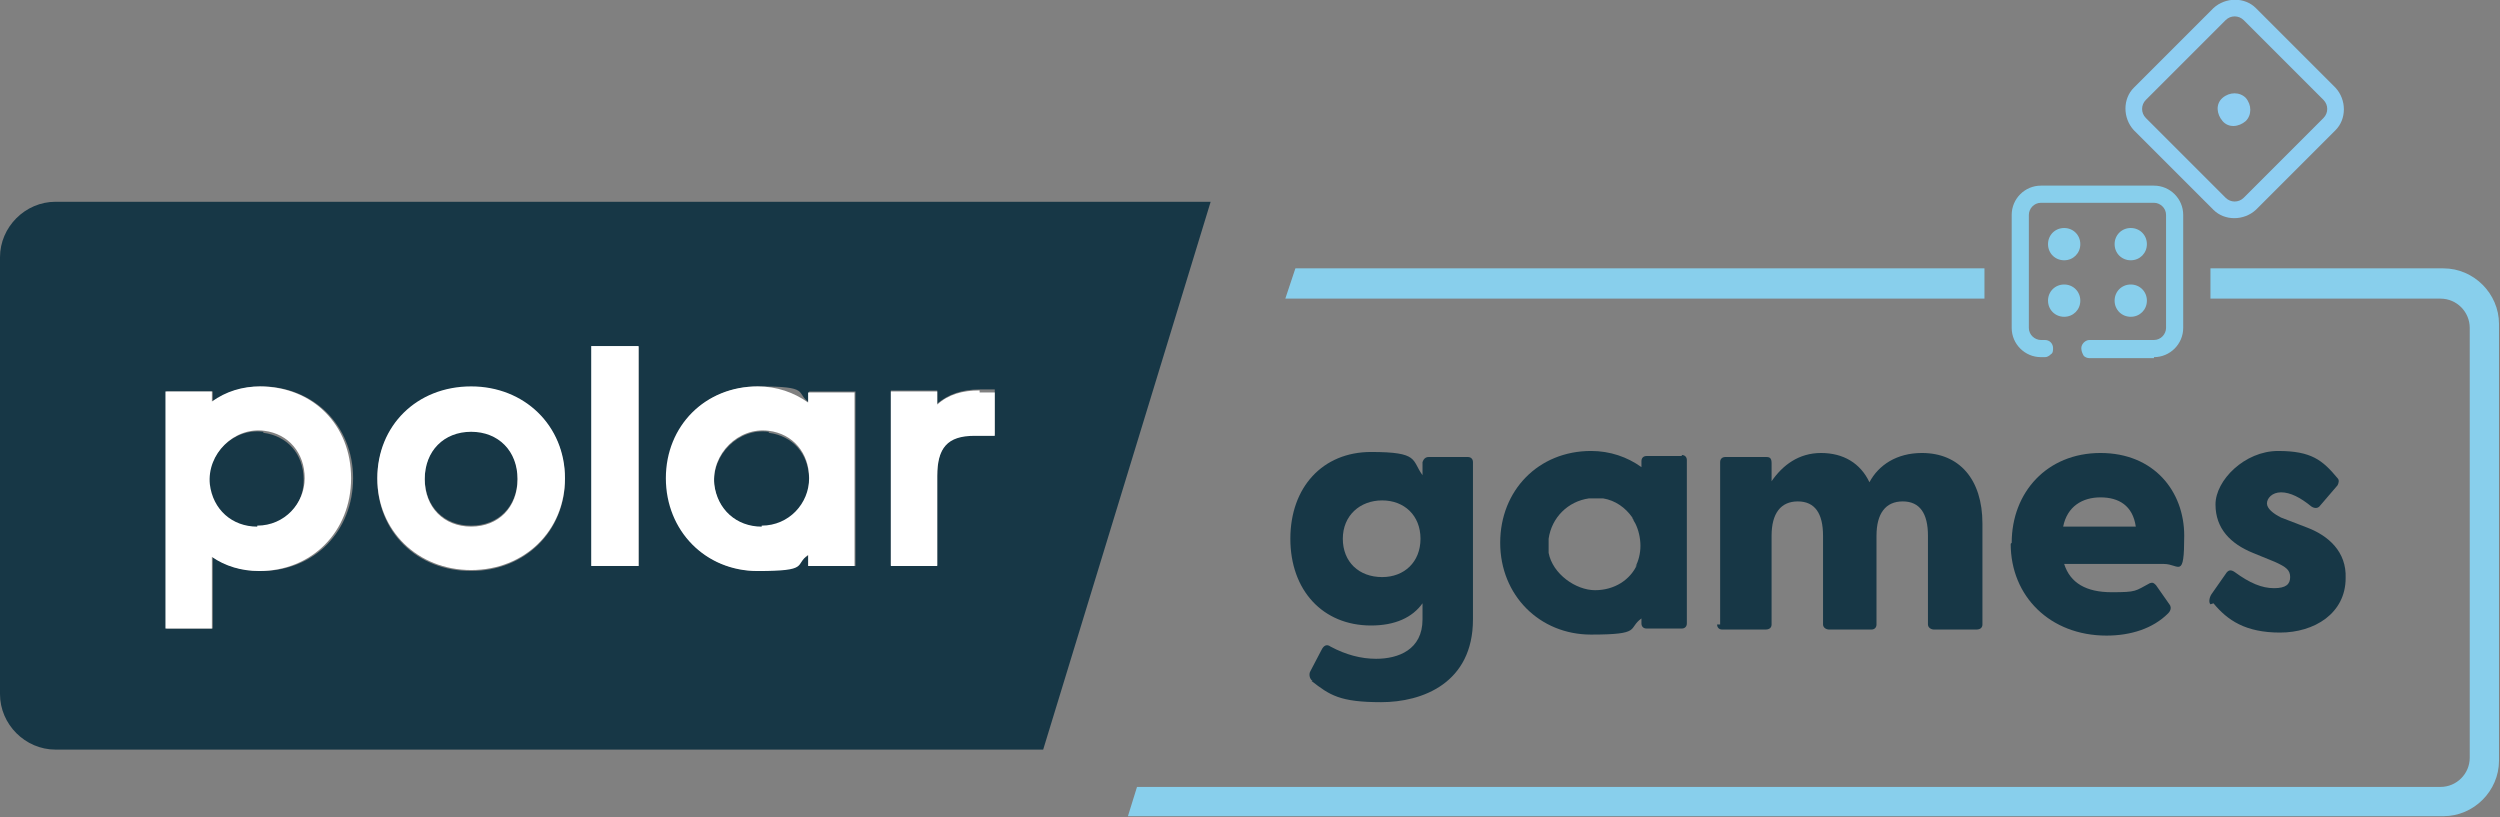
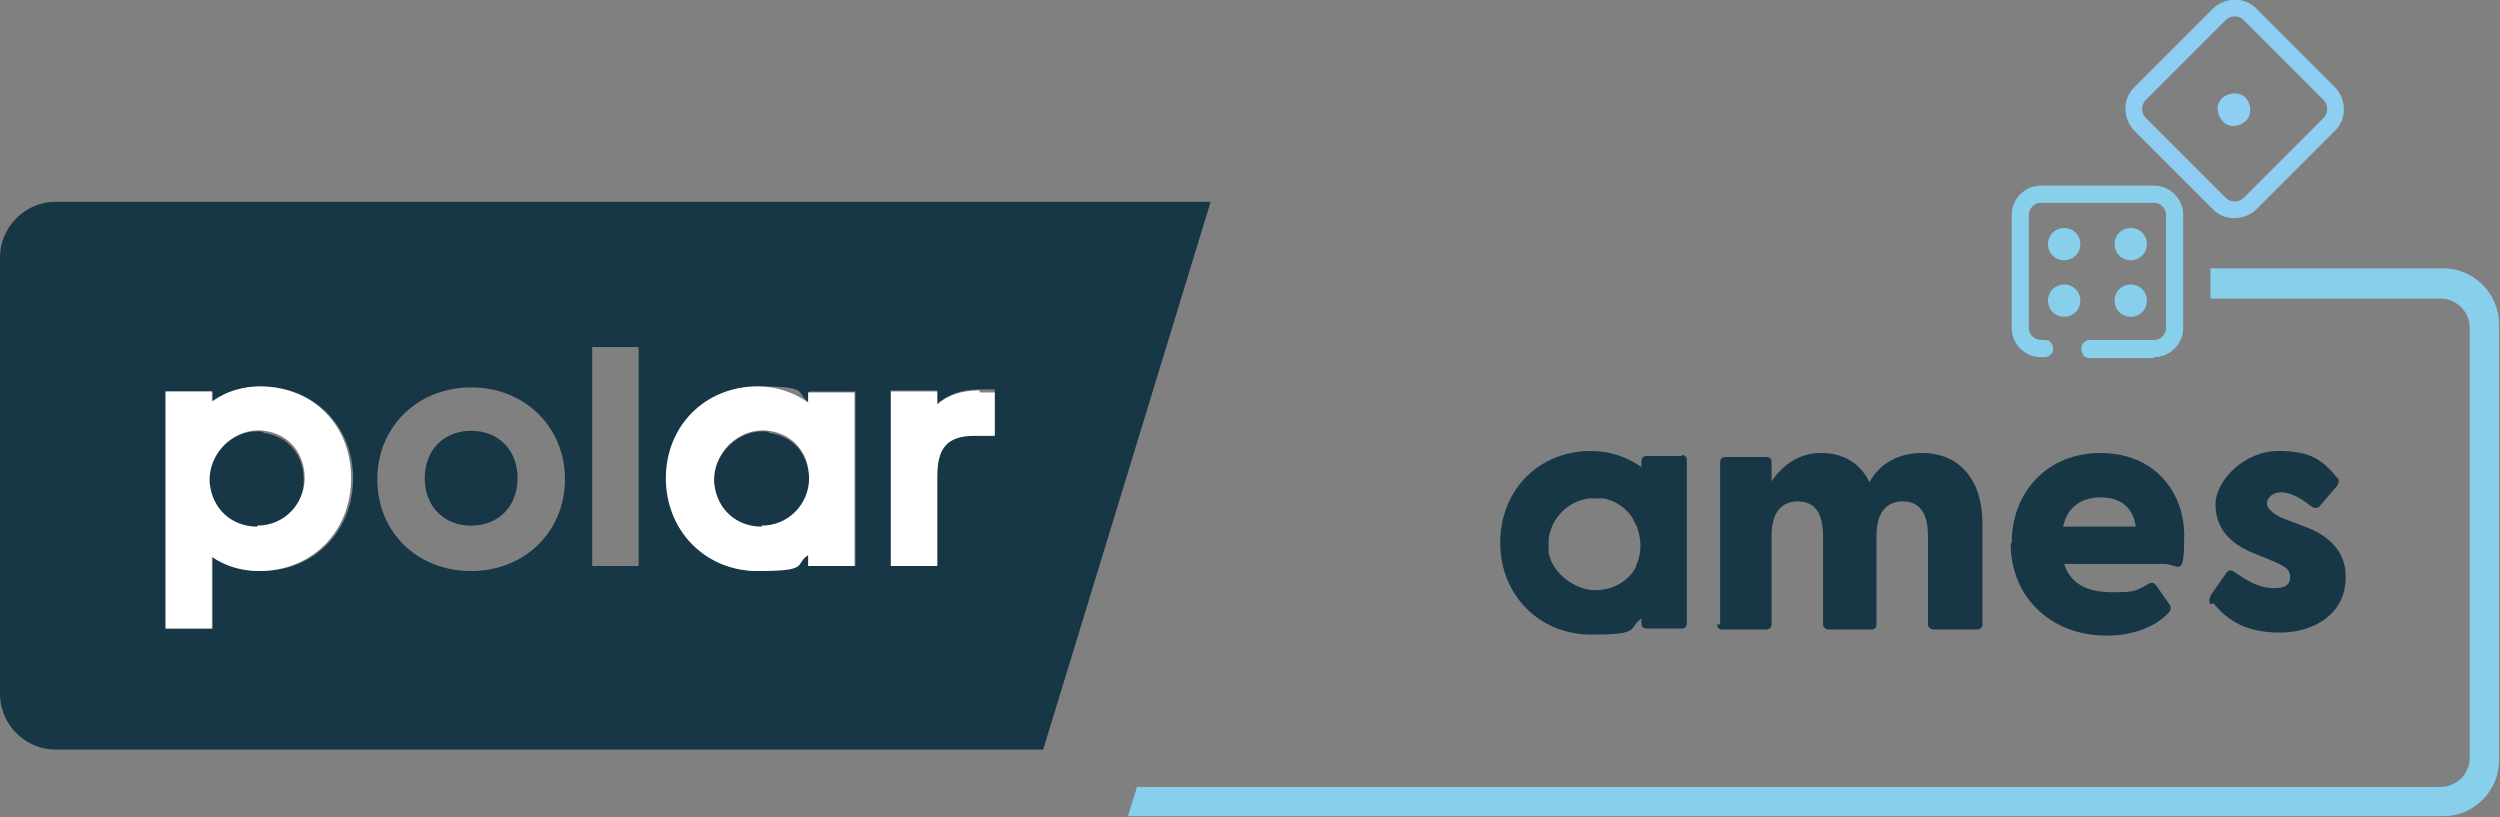
<svg xmlns="http://www.w3.org/2000/svg" id="Ebene_1" viewBox="0 0 247.8 81">
  <rect x="0" y="0" width="247.8" height="81" fill="#808080" stroke="none" />
-   <path d="M130.1,67.5c-.3-.2-.4-.7-.2-1l1.1-2.1c.2-.4.5-.6.9-.3,1.5.8,3,1.2,4.5,1.2,2.2,0,4.6-.9,4.6-3.9v-1.6c-1,1.4-2.7,2.2-5.1,2.2-4.8,0-8-3.5-8-8.6s3.2-8.6,8-8.6,4,.8,5.1,2.3v-1.3c.1-.3.3-.5.6-.5h3.9c.3,0,.5.2.5.5v15.6c0,6.3-5,8.2-9.1,8.2s-5.1-.7-6.9-2.1ZM137,57.2c2.2,0,3.8-1.5,3.8-3.8s-1.6-3.8-3.8-3.8-3.9,1.5-3.9,3.8,1.6,3.8,3.9,3.8Z" style="fill:#173746;" />
  <path d="M170.5,61.9v-16.1c0-.3.2-.5.5-.5h4.1c.3,0,.5.1.5.6v1.8c1.1-1.6,2.7-2.8,4.9-2.8s3.9,1,4.8,2.9c.9-1.7,2.7-2.9,5.2-2.9,3.7,0,6,2.6,6,7v10c0,.3-.2.5-.6.5h-4.2c-.3,0-.6-.2-.6-.5v-8.8c0-2.2-.8-3.4-2.5-3.4s-2.6,1.2-2.6,3.4v8.8c0,.3-.2.5-.5.5h-4.2c-.3,0-.6-.2-.6-.5v-8.8c0-2.2-.8-3.4-2.5-3.4s-2.6,1.2-2.6,3.4v8.8c0,.3-.2.5-.6.5h-4.3c-.3,0-.5-.2-.5-.5Z" style="fill:#173746;" />
  <path d="M199.4,53.8c0-5,3.5-8.9,8.8-8.9s8.3,3.8,8.3,8.2-.5,2.8-2,2.8h-9.9c.6,1.9,2.2,2.8,4.7,2.8s2.3-.1,3.8-.9c.3-.1.4,0,.6.2l1.4,2c.1.2.1.5-.2.8-1.5,1.5-3.7,2.2-6.1,2.2-5.6,0-9.5-3.9-9.5-9.1ZM211.7,52.2c-.3-2.1-1.7-2.9-3.5-2.9s-3.3.9-3.7,2.9h7.2Z" style="fill:#173746;" />
  <path d="M219.1,59.9c-.2-.2-.1-.7.1-1l1.4-2c.3-.5.6-.4.9-.2,1.5,1.1,2.7,1.6,3.9,1.6s1.6-.4,1.6-1.1-.4-1-1.5-1.5l-2.2-.9c-2.2-.9-3.7-2.4-3.7-4.8s2.9-5.3,6.2-5.3,4.4.9,5.9,2.7c.2.2.1.5,0,.7l-1.8,2.1c-.2.2-.5.2-.8,0-1.1-.9-2.1-1.4-3-1.4s-1.4.6-1.4,1.1.6,1,1.4,1.4l2.6,1c2.1.8,3.9,2.4,3.8,5,0,3.5-3.1,5.4-6.5,5.4s-5.2-1.2-6.6-2.9Z" style="fill:#173746;" />
  <path d="M166.7,45.2h-3.5c-.3,0-.5.2-.5.5v.6c-1.4-1-3.1-1.6-5-1.6-5.2,0-9,3.9-9,9.1s3.9,9.1,9,9.1,3.6-.6,5-1.6v.5c0,.3.2.5.5.5h3.5c.3,0,.5-.2.5-.5v-16.2c0-.3-.2-.5-.5-.5ZM162.3,55.9c-.7,1.6-2.3,2.6-4.2,2.6s-4.2-1.6-4.6-3.7c0,0,0,0,0,0,0-.1,0-.2,0-.3,0-.2,0-.4,0-.6,0,0,0,0,0,0,0,0,0,0,0,0,0-.2,0-.4,0-.5.3-2.1,1.9-3.7,4-4,.2,0,.4,0,.5,0,0,0,0,0,.1,0s0,0,0,0c.2,0,.4,0,.6,0,0,0,.2,0,.2,0,0,0,0,0,0,0,1.2.2,2.2.9,2.9,1.9,0,0,0,.1.1.2,0,.1.1.2.2.4.3.6.5,1.4.5,2.2s-.2,1.5-.5,2.1Z" style="fill:#173746;" />
  <path d="M26.1,42.8c-3-.4-5.7,2.3-5.4,5.3.3,2.4,2.2,4.2,4.7,4.2s4.7-2,4.7-4.7-1.7-4.4-4-4.7Z" style="fill:#173746;" />
  <path d="M46.7,42.7c-2.7,0-4.6,1.9-4.6,4.7s1.9,4.7,4.6,4.7,4.6-1.9,4.6-4.7-1.9-4.7-4.6-4.7Z" style="fill:#173746;" />
  <path d="M120,20H5.5c-3,0-5.5,2.5-5.5,5.5v43.3c0,3,2.5,5.5,5.5,5.5h97.9s0,0,0,0l16.6-54.3s0,0,0,0ZM25.8,56.6c-1.8,0-3.4-.5-4.7-1.4,0,0,0,0,0,0v7.1s0,0,0,0h-4.6s0,0,0,0v-23.5s0,0,0,0h4.6v1c1.3-.9,3-1.5,4.8-1.5,0,0,0,0,0,0h0s0,0,0,0c5.2,0,9.1,3.9,9.1,9.1s-3.8,9.2-9.1,9.2ZM46.7,56.6c-5.4,0-9.3-3.9-9.3-9.1s4-9.1,9.3-9.1,9.3,3.9,9.3,9.1-4,9.1-9.3,9.1ZM63.3,56.1s0,0,0,0h-4.6s0,0,0,0v-21.7s0,0,0,0h4.6s0,0,0,0v21.7ZM84.8,56.1s0,0,0,0h-4.6v-1.1c-1.4,1-3.1,1.6-5,1.6-5.2,0-9.1-3.9-9.1-9.2s3.9-9.1,9.1-9.1,3.6.6,5,1.6v-1.1h4.6s0,0,0,0v17.2ZM98.6,43.1s0,0,0,0h-2c-2.6,0-3.7,1.2-3.7,4v8.9s0,0,0,0h-4.6v-17.3s0,0,0,0h4.6v1.3c1.1-.9,2.4-1.4,4.2-1.4h1.5s0,0,0,0v4.3Z" style="fill:#173746;" />
  <path d="M76.2,42.8c-3-.4-5.7,2.3-5.4,5.3.3,2.4,2.2,4.2,4.7,4.2s4.7-2,4.7-4.7-1.7-4.4-4-4.7Z" style="fill:#173746;" />
-   <path d="M46.7,38.3c-5.4,0-9.3,3.9-9.3,9.1s4,9.1,9.3,9.1,9.3-3.9,9.3-9.1-4-9.1-9.3-9.1ZM46.7,52.2c-2.7,0-4.6-1.9-4.6-4.7s1.9-4.7,4.6-4.7,4.6,1.9,4.6,4.7-1.9,4.7-4.6,4.7Z" style="fill:#fff;" />
-   <rect x="58.6" y="34.3" width="4.7" height="21.8" rx="0" ry="0" style="fill:#fff;" />
  <polygon points="25.8 38.3 25.8 38.3 25.8 38.3 25.8 38.3" style="fill:#fff;" />
  <path d="M25.8,38.3c-1.8,0-3.4.5-4.8,1.5v-1h-4.6s0,0,0,0v23.5s0,0,0,0h4.6s0,0,0,0v-7.1s0,0,0,0c1.3.9,2.9,1.4,4.7,1.4,5.2,0,9.1-3.9,9.1-9.2s-3.8-9.1-9.1-9.1ZM25.5,52.2c-2.5,0-4.4-1.7-4.7-4.2-.3-3,2.4-5.7,5.4-5.3,2.4.3,4,2.2,4,4.7s-2,4.7-4.7,4.7Z" style="fill:#fff;" />
  <path d="M80.1,38.8v1.1c-1.4-1-3.1-1.6-5-1.6-5.2,0-9.1,3.9-9.1,9.1s3.9,9.2,9.1,9.2,3.6-.6,5-1.6v1.1h4.6s0,0,0,0v-17.2s0,0,0,0h-4.6ZM75.5,52.2c-2.5,0-4.4-1.7-4.7-4.2-.3-3,2.4-5.7,5.4-5.3,2.4.3,4,2.2,4,4.7s-2,4.7-4.7,4.7Z" style="fill:#fff;" />
  <path d="M97.1,38.7c-1.7,0-3.1.4-4.2,1.4v-1.3h-4.6s0,0,0,0v17.3h0s4.6,0,4.6,0c0,0,0,0,0,0v-8.9c0-2.8,1-4,3.7-4h2s0,0,0,0v-4.3s0,0,0,0h-1.5Z" style="fill:#fff;" />
-   <polygon points="129.3 29.6 135.7 29.6 152 29.6 196.7 29.6 196.7 26.6 156.9 26.6 129.3 26.6 128.4 26.6 127.4 29.6 127.6 29.6 129.3 29.6" style="fill:#88cfec;" />
  <path d="M242.3,26.6h-23.2v3h22.8c1.6,0,2.9,1.3,2.9,2.9v42.6c0,1.6-1.3,2.9-2.9,2.9H112.7l-.9,2.9s0,0,0,0h130.4c3,0,5.5-2.5,5.5-5.5v-43.3c0-3-2.5-5.5-5.5-5.5Z" style="fill:#88cfec;" />
  <path d="M204.6,22.6h0c-.9,0-1.6.7-1.6,1.6s.7,1.6,1.6,1.6,1.6-.7,1.6-1.6-.7-1.6-1.6-1.6Z" style="fill:#88cfec;" />
  <path d="M211.2,22.6h0c-.9,0-1.6.7-1.6,1.6s.7,1.6,1.6,1.6,1.6-.7,1.6-1.6-.7-1.6-1.6-1.6Z" style="fill:#88cfec;" />
  <path d="M204.6,28.2h0c-.9,0-1.6.7-1.6,1.6s.7,1.6,1.6,1.6,1.6-.7,1.6-1.6-.7-1.6-1.6-1.6Z" style="fill:#88cfec;" />
  <path d="M211.2,28.2h0c-.9,0-1.6.7-1.6,1.6s.7,1.6,1.6,1.6,1.6-.7,1.6-1.6-.7-1.6-1.6-1.6Z" style="fill:#88cfec;" />
  <path d="M213.5,35.5h-6.4c-.2,0-.5-.1-.6-.3s-.2-.4-.2-.7c0-.4.4-.8.8-.8h6.4c.7,0,1.2-.6,1.2-1.2v-11.2c0-.7-.6-1.2-1.2-1.2h-11.2c-.7,0-1.2.6-1.2,1.2v11.2c0,.7.6,1.2,1.2,1.2h.4c.5,0,.8.4.8.8,0,.2,0,.5-.2.6-.2.2-.4.3-.6.3h-.4c-1.6,0-2.9-1.3-2.9-2.9v-11.2c0-1.6,1.3-2.9,2.9-2.9h11.2c1.6,0,2.9,1.3,2.9,2.9v11.2c0,1.6-1.3,2.9-2.9,2.9Z" style="fill:#88cfec;" />
  <path d="M222.6,12c.6-.6.6-1.6,0-2.3h0c-.6-.6-1.6-.6-2.3,0s-.6,1.6,0,2.3,1.6.6,2.3,0M222.4,19.6c-.5.5-1.3.5-1.8,0l-7.9-7.9c-.5-.5-.5-1.3,0-1.8l7.9-7.9c.5-.5,1.3-.5,1.8,0l7.9,7.9c.5.5.5,1.3,0,1.8l-7.9,7.9ZM223.6,20.8l7.9-7.9c1.1-1.1,1.1-3,0-4.2l-7.9-7.9c-1.1-1.1-3-1.1-4.2,0l-7.9,7.9c-1.1,1.1-1.1,3,0,4.2l7.9,7.9c1.1,1.1,3,1.1,4.2,0" style="fill:#8ecef2;" />
</svg>